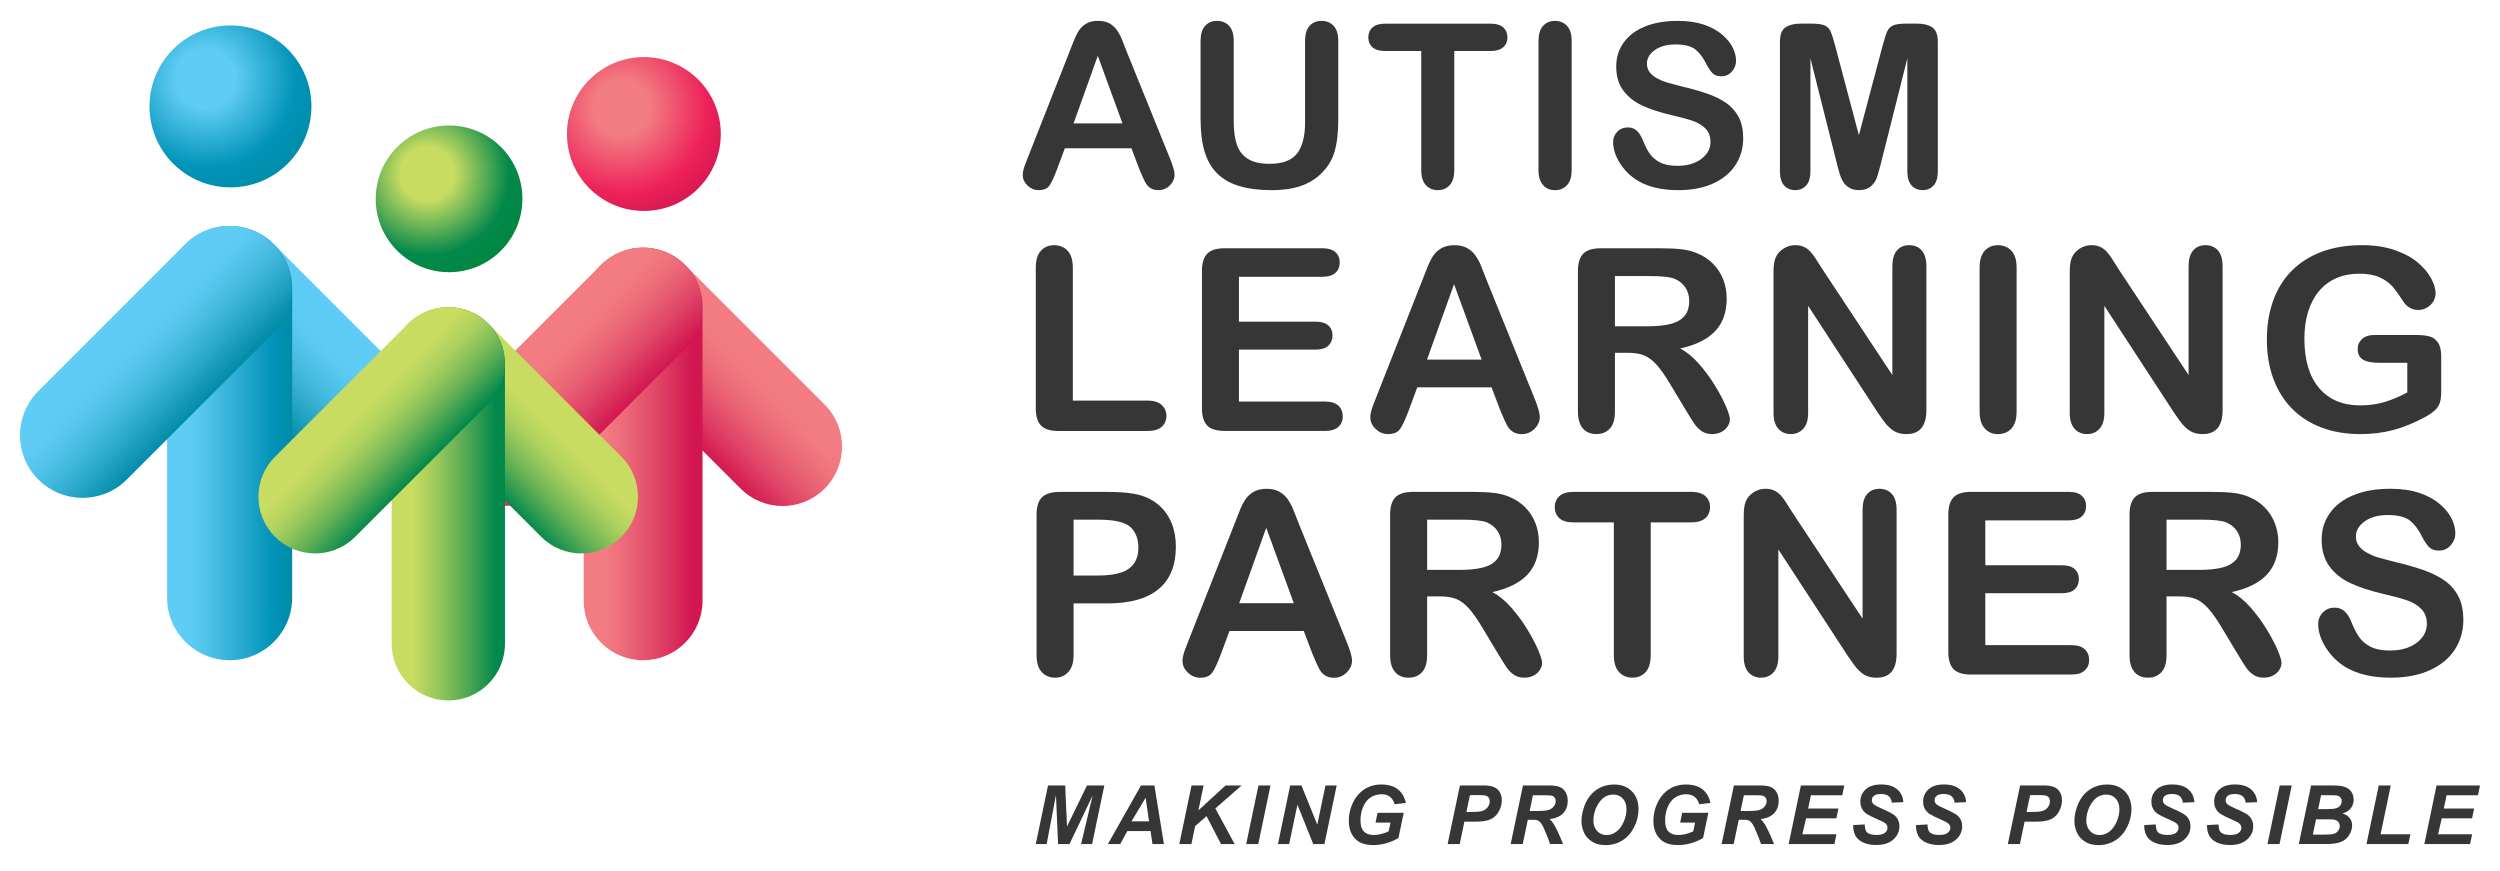
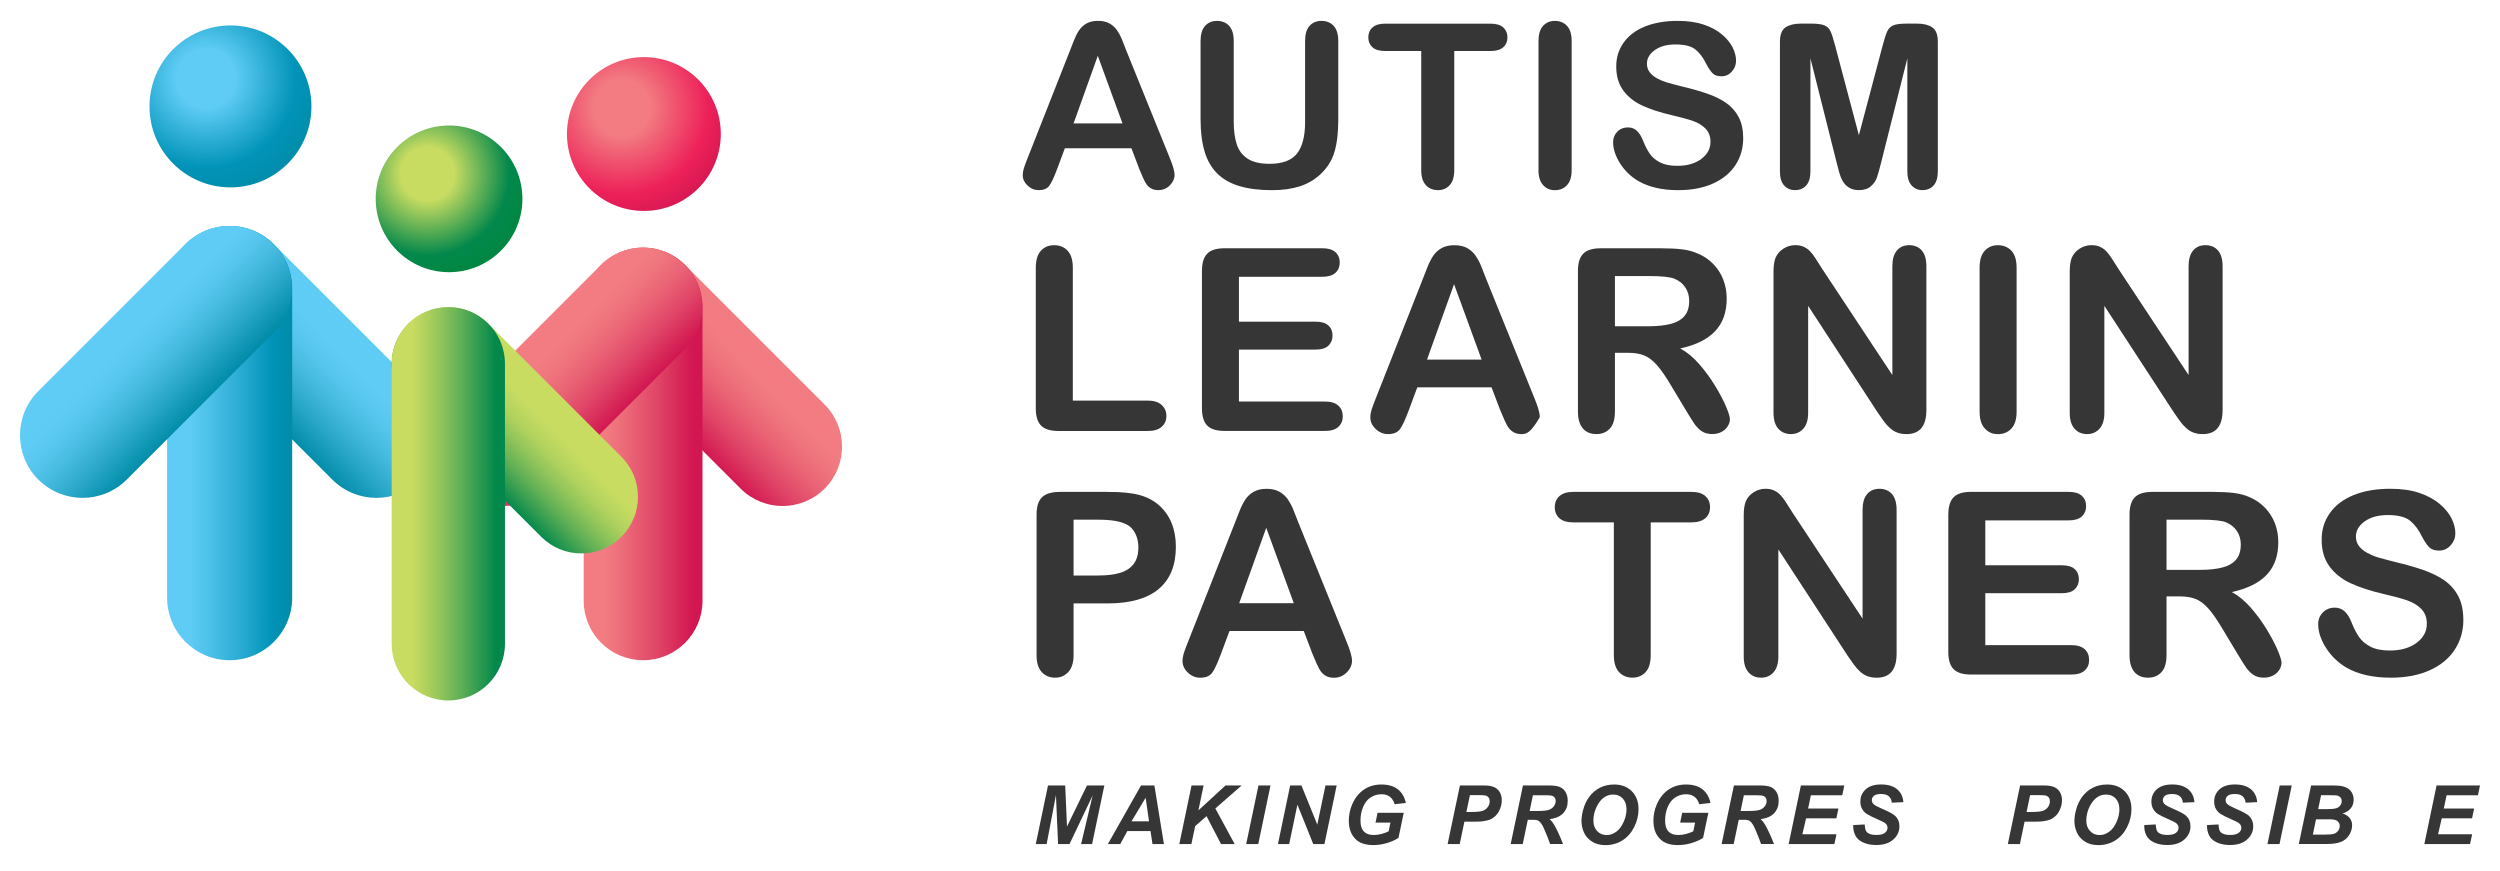
<svg xmlns="http://www.w3.org/2000/svg" width="175" height="61" viewBox="0 0 175 61" fill="none">
  <path d="M79.746 11.817L79.199 10.379H74.54L73.992 11.848C73.779 12.421 73.597 12.809 73.445 13.01C73.294 13.21 73.046 13.31 72.703 13.31C72.41 13.31 72.153 13.203 71.929 12.99C71.705 12.777 71.592 12.534 71.592 12.263C71.592 12.106 71.618 11.945 71.67 11.778C71.722 11.611 71.808 11.379 71.927 11.082L74.859 3.64C74.942 3.426 75.042 3.17 75.159 2.87C75.277 2.57 75.402 2.321 75.534 2.123C75.668 1.924 75.842 1.764 76.057 1.642C76.273 1.519 76.541 1.459 76.859 1.459C77.177 1.459 77.452 1.52 77.668 1.642C77.883 1.765 78.058 1.923 78.191 2.116C78.324 2.308 78.435 2.516 78.527 2.737C78.619 2.959 78.735 3.255 78.875 3.625L81.869 11.019C82.103 11.582 82.221 11.991 82.221 12.246C82.221 12.502 82.109 12.756 81.889 12.977C81.667 13.199 81.4 13.309 81.087 13.309C80.905 13.309 80.749 13.276 80.619 13.211C80.489 13.146 80.379 13.058 80.29 12.946C80.202 12.833 80.107 12.662 80.005 12.43C79.903 12.198 79.816 11.993 79.743 11.816L79.746 11.817ZM75.15 8.636H78.573L76.846 3.907L75.15 8.636Z" fill="#363636" />
  <path d="M84.039 8.379V2.869C84.039 2.4 84.144 2.048 84.355 1.813C84.566 1.579 84.844 1.462 85.188 1.462C85.533 1.462 85.833 1.579 86.044 1.813C86.255 2.048 86.361 2.399 86.361 2.869V8.505C86.361 9.146 86.433 9.681 86.576 10.111C86.718 10.542 86.972 10.875 87.338 11.111C87.702 11.348 88.214 11.467 88.87 11.467C89.777 11.467 90.418 11.226 90.794 10.745C91.168 10.263 91.356 9.531 91.356 8.552V2.869C91.356 2.395 91.461 2.042 91.669 1.81C91.878 1.578 92.157 1.462 92.506 1.462C92.855 1.462 93.138 1.578 93.354 1.81C93.57 2.042 93.679 2.395 93.679 2.869V8.379C93.679 9.276 93.592 10.023 93.416 10.623C93.241 11.223 92.912 11.748 92.428 12.202C92.012 12.587 91.527 12.869 90.975 13.046C90.422 13.224 89.776 13.312 89.036 13.312C88.156 13.312 87.397 13.217 86.761 13.027C86.126 12.836 85.607 12.542 85.206 12.144C84.804 11.745 84.51 11.234 84.323 10.611C84.135 9.988 84.041 9.245 84.041 8.379H84.039Z" fill="#363636" />
  <path d="M104.332 3.57H101.799V11.895C101.799 12.374 101.693 12.73 101.479 12.962C101.266 13.194 100.99 13.31 100.651 13.31C100.312 13.31 100.027 13.193 99.811 12.959C99.594 12.724 99.486 12.369 99.486 11.896V3.57H96.954C96.558 3.57 96.264 3.483 96.071 3.308C95.879 3.134 95.782 2.903 95.782 2.617C95.782 2.33 95.882 2.085 96.083 1.914C96.283 1.742 96.573 1.656 96.954 1.656H104.333C104.734 1.656 105.032 1.744 105.229 1.922C105.423 2.099 105.522 2.331 105.522 2.618C105.522 2.904 105.423 3.135 105.225 3.309C105.027 3.484 104.73 3.571 104.334 3.571L104.332 3.57Z" fill="#363636" />
  <path d="M107.695 11.898V2.869C107.695 2.4 107.801 2.048 108.015 1.813C108.228 1.579 108.504 1.462 108.843 1.462C109.182 1.462 109.475 1.578 109.691 1.81C109.907 2.042 110.016 2.395 110.016 2.869V11.898C110.016 12.372 109.908 12.726 109.691 12.96C109.474 13.195 109.192 13.312 108.843 13.312C108.494 13.312 108.234 13.194 108.018 12.956C107.801 12.719 107.693 12.365 107.693 11.897L107.695 11.898Z" fill="#363636" />
  <path d="M122.024 9.676C122.024 10.37 121.845 10.992 121.488 11.544C121.131 12.096 120.609 12.529 119.921 12.842C119.233 13.155 118.417 13.311 117.474 13.311C116.343 13.311 115.41 13.097 114.676 12.669C114.155 12.362 113.732 11.951 113.406 11.438C113.08 10.926 112.917 10.426 112.917 9.942C112.917 9.66 113.015 9.42 113.211 9.219C113.406 9.018 113.655 8.919 113.957 8.919C114.202 8.919 114.409 8.996 114.579 9.153C114.748 9.31 114.893 9.542 115.013 9.849C115.159 10.214 115.316 10.518 115.486 10.763C115.655 11.008 115.893 11.21 116.202 11.369C116.509 11.528 116.913 11.608 117.413 11.608C118.101 11.608 118.66 11.448 119.089 11.127C119.518 10.807 119.734 10.407 119.734 9.928C119.734 9.547 119.618 9.239 119.386 9.002C119.154 8.766 118.855 8.585 118.487 8.459C118.119 8.334 117.628 8.202 117.014 8.06C116.19 7.868 115.501 7.643 114.946 7.384C114.392 7.125 113.951 6.774 113.625 6.328C113.299 5.883 113.137 5.33 113.137 4.667C113.137 4.005 113.308 3.477 113.653 2.986C113.996 2.497 114.494 2.12 115.146 1.856C115.798 1.593 116.564 1.462 117.444 1.462C118.147 1.462 118.756 1.549 119.269 1.724C119.782 1.899 120.208 2.13 120.547 2.42C120.886 2.709 121.133 3.013 121.29 3.331C121.446 3.649 121.524 3.958 121.524 4.261C121.524 4.537 121.426 4.787 121.23 5.008C121.036 5.23 120.791 5.34 120.5 5.34C120.234 5.34 120.032 5.274 119.894 5.14C119.756 5.007 119.606 4.79 119.444 4.487C119.235 4.055 118.986 3.717 118.693 3.475C118.401 3.232 117.932 3.112 117.286 3.112C116.686 3.112 116.204 3.243 115.836 3.506C115.468 3.769 115.285 4.086 115.285 4.456C115.285 4.686 115.348 4.883 115.473 5.05C115.598 5.217 115.77 5.36 115.989 5.48C116.209 5.6 116.43 5.694 116.654 5.762C116.878 5.83 117.248 5.929 117.764 6.059C118.41 6.21 118.995 6.377 119.519 6.559C120.043 6.741 120.489 6.963 120.856 7.224C121.223 7.485 121.51 7.814 121.715 8.212C121.921 8.611 122.024 9.1 122.024 9.677V9.676Z" fill="#363636" />
  <path d="M128.566 11.386L126.73 4.085V11.995C126.73 12.432 126.632 12.761 126.436 12.98C126.24 13.199 125.981 13.308 125.658 13.308C125.334 13.308 125.089 13.2 124.892 12.984C124.694 12.768 124.595 12.437 124.595 11.995V2.928C124.595 2.428 124.725 2.091 124.986 1.915C125.247 1.741 125.599 1.653 126.042 1.653H126.761C127.194 1.653 127.508 1.693 127.703 1.77C127.898 1.848 128.043 1.99 128.137 2.193C128.231 2.396 128.338 2.726 128.457 3.186L130.122 9.463L131.786 3.186C131.906 2.728 132.013 2.396 132.107 2.193C132.201 1.99 132.346 1.849 132.54 1.77C132.735 1.692 133.05 1.653 133.482 1.653H134.202C134.645 1.653 134.996 1.74 135.257 1.915C135.518 2.091 135.648 2.427 135.648 2.928V11.995C135.648 12.432 135.551 12.761 135.355 12.98C135.159 13.199 134.898 13.308 134.569 13.308C134.262 13.308 134.009 13.199 133.811 12.98C133.612 12.761 133.514 12.432 133.514 11.995V4.085L131.677 11.386C131.558 11.861 131.459 12.209 131.384 12.43C131.308 12.652 131.169 12.854 130.965 13.036C130.761 13.218 130.48 13.309 130.121 13.309C129.849 13.309 129.621 13.25 129.433 13.133C129.245 13.016 129.099 12.866 128.995 12.684C128.891 12.502 128.809 12.3 128.749 12.079C128.689 11.857 128.629 11.626 128.566 11.387V11.386Z" fill="#363636" />
  <path d="M75.098 18.734V28.041H80.35C80.768 28.041 81.09 28.143 81.314 28.346C81.537 28.549 81.649 28.805 81.649 29.114C81.649 29.422 81.539 29.682 81.317 29.877C81.096 30.072 80.773 30.169 80.349 30.169H74.094C73.53 30.169 73.124 30.044 72.877 29.795C72.629 29.544 72.505 29.14 72.505 28.582V18.734C72.505 18.21 72.624 17.817 72.859 17.556C73.095 17.295 73.404 17.164 73.788 17.164C74.172 17.164 74.494 17.294 74.735 17.553C74.976 17.811 75.097 18.206 75.097 18.735L75.098 18.734Z" fill="#363636" />
  <path d="M92.562 19.377H86.726V22.517H92.1C92.495 22.517 92.79 22.605 92.985 22.783C93.18 22.96 93.277 23.195 93.277 23.485C93.277 23.775 93.181 24.012 92.989 24.196C92.798 24.379 92.501 24.471 92.1 24.471H86.726V28.109H92.763C93.17 28.109 93.477 28.204 93.683 28.392C93.889 28.581 93.993 28.832 93.993 29.146C93.993 29.459 93.889 29.694 93.683 29.882C93.477 30.071 93.17 30.165 92.763 30.165H85.724C85.16 30.165 84.754 30.04 84.507 29.791C84.26 29.54 84.136 29.136 84.136 28.578V18.965C84.136 18.593 84.191 18.289 84.302 18.053C84.412 17.818 84.585 17.646 84.82 17.538C85.056 17.43 85.356 17.377 85.723 17.377H92.561C92.974 17.377 93.28 17.469 93.481 17.652C93.682 17.835 93.782 18.075 93.782 18.371C93.782 18.667 93.682 18.916 93.481 19.1C93.28 19.283 92.973 19.375 92.561 19.375L92.562 19.377Z" fill="#363636" />
-   <path d="M105.019 28.721L104.409 27.115H99.21L98.6 28.755C98.361 29.395 98.158 29.827 97.989 30.051C97.821 30.275 97.545 30.387 97.161 30.387C96.835 30.387 96.547 30.268 96.298 30.03C96.047 29.792 95.923 29.521 95.923 29.219C95.923 29.045 95.952 28.864 96.01 28.679C96.068 28.493 96.165 28.234 96.298 27.903L99.569 19.598C99.662 19.359 99.775 19.073 99.906 18.738C100.037 18.404 100.176 18.126 100.325 17.905C100.473 17.685 100.668 17.505 100.909 17.369C101.151 17.233 101.449 17.164 101.804 17.164C102.159 17.164 102.465 17.233 102.706 17.369C102.947 17.506 103.142 17.683 103.291 17.897C103.439 18.112 103.565 18.344 103.666 18.591C103.768 18.838 103.896 19.169 104.054 19.581L107.395 27.832C107.657 28.459 107.787 28.917 107.787 29.202C107.787 29.487 107.663 29.77 107.416 30.017C107.169 30.265 106.871 30.389 106.522 30.389C106.319 30.389 106.143 30.353 105.998 30.28C105.853 30.206 105.73 30.108 105.632 29.983C105.533 29.857 105.426 29.666 105.314 29.407C105.2 29.149 105.103 28.92 105.022 28.723L105.019 28.721ZM99.891 25.17H103.712L101.784 19.892L99.891 25.17Z" fill="#363636" />
+   <path d="M105.019 28.721L104.409 27.115H99.21L98.6 28.755C98.361 29.395 98.158 29.827 97.989 30.051C97.821 30.275 97.545 30.387 97.161 30.387C96.835 30.387 96.547 30.268 96.298 30.03C96.047 29.792 95.923 29.521 95.923 29.219C95.923 29.045 95.952 28.864 96.01 28.679C96.068 28.493 96.165 28.234 96.298 27.903L99.569 19.598C99.662 19.359 99.775 19.073 99.906 18.738C100.037 18.404 100.176 18.126 100.325 17.905C100.473 17.685 100.668 17.505 100.909 17.369C101.151 17.233 101.449 17.164 101.804 17.164C102.159 17.164 102.465 17.233 102.706 17.369C102.947 17.506 103.142 17.683 103.291 17.897C103.439 18.112 103.565 18.344 103.666 18.591C103.768 18.838 103.896 19.169 104.054 19.581L107.395 27.832C107.657 28.459 107.787 28.917 107.787 29.202C107.169 30.265 106.871 30.389 106.522 30.389C106.319 30.389 106.143 30.353 105.998 30.28C105.853 30.206 105.73 30.108 105.632 29.983C105.533 29.857 105.426 29.666 105.314 29.407C105.2 29.149 105.103 28.92 105.022 28.723L105.019 28.721ZM99.891 25.17H103.712L101.784 19.892L99.891 25.17Z" fill="#363636" />
  <path d="M113.953 24.698H113.045V28.806C113.045 29.347 112.926 29.746 112.688 30.001C112.449 30.258 112.138 30.385 111.754 30.385C111.341 30.385 111.021 30.252 110.795 29.984C110.569 29.716 110.455 29.324 110.455 28.806V18.967C110.455 18.409 110.58 18.004 110.83 17.755C111.08 17.505 111.484 17.38 112.042 17.38H116.255C116.837 17.38 117.334 17.404 117.747 17.454C118.16 17.504 118.533 17.604 118.863 17.755C119.265 17.923 119.619 18.164 119.927 18.479C120.235 18.793 120.469 19.157 120.629 19.573C120.789 19.989 120.869 20.43 120.869 20.895C120.869 21.848 120.6 22.611 120.061 23.18C119.523 23.75 118.708 24.155 117.615 24.392C118.074 24.637 118.514 24.997 118.932 25.474C119.35 25.95 119.724 26.459 120.052 26.996C120.38 27.534 120.637 28.019 120.82 28.453C121.003 28.886 121.095 29.183 121.095 29.347C121.095 29.511 121.042 29.682 120.934 29.848C120.826 30.014 120.68 30.145 120.493 30.24C120.307 30.337 120.092 30.384 119.848 30.384C119.557 30.384 119.313 30.316 119.115 30.179C118.917 30.042 118.747 29.869 118.604 29.66C118.462 29.451 118.268 29.143 118.024 28.736L116.986 27.008C116.614 26.375 116.281 25.892 115.987 25.561C115.694 25.229 115.396 25.003 115.093 24.88C114.79 24.758 114.41 24.696 113.95 24.696L113.953 24.698ZM115.435 19.324H113.045V22.839H115.366C115.987 22.839 116.512 22.786 116.936 22.678C117.361 22.57 117.685 22.387 117.908 22.128C118.132 21.869 118.244 21.513 118.244 21.06C118.244 20.705 118.153 20.392 117.973 20.122C117.794 19.852 117.543 19.65 117.223 19.515C116.92 19.388 116.324 19.324 115.434 19.324H115.435Z" fill="#363636" />
  <path d="M127.484 18.716L132.465 26.253V18.646C132.465 18.152 132.571 17.781 132.784 17.534C132.997 17.286 133.283 17.162 133.644 17.162C134.005 17.162 134.31 17.286 134.525 17.534C134.739 17.781 134.847 18.152 134.847 18.646V28.704C134.847 29.827 134.382 30.387 133.451 30.387C133.218 30.387 133.009 30.353 132.824 30.287C132.638 30.22 132.463 30.114 132.301 29.968C132.138 29.823 131.986 29.653 131.847 29.458C131.708 29.263 131.568 29.063 131.428 28.86L126.57 21.41V28.903C126.57 29.392 126.456 29.761 126.23 30.011C126.004 30.262 125.713 30.386 125.358 30.386C125.003 30.386 124.698 30.259 124.477 30.006C124.256 29.753 124.146 29.386 124.146 28.903V19.037C124.146 18.618 124.192 18.29 124.285 18.051C124.395 17.789 124.578 17.575 124.835 17.409C125.091 17.244 125.367 17.161 125.663 17.161C125.895 17.161 126.094 17.199 126.26 17.275C126.426 17.35 126.571 17.452 126.696 17.58C126.822 17.707 126.949 17.873 127.08 18.078C127.212 18.282 127.346 18.493 127.486 18.714L127.484 18.716Z" fill="#363636" />
  <path d="M138.572 28.809V18.734C138.572 18.21 138.691 17.817 138.929 17.556C139.167 17.294 139.475 17.164 139.854 17.164C140.232 17.164 140.559 17.294 140.8 17.553C141.042 17.811 141.162 18.206 141.162 18.735V28.81C141.162 29.339 141.042 29.734 140.8 29.997C140.559 30.259 140.243 30.389 139.854 30.389C139.464 30.389 139.175 30.256 138.934 29.992C138.692 29.727 138.572 29.333 138.572 28.81V28.809Z" fill="#363636" />
  <path d="M148.219 18.716L153.201 26.253V18.646C153.201 18.152 153.306 17.781 153.52 17.534C153.732 17.286 154.019 17.162 154.379 17.162C154.74 17.162 155.045 17.286 155.26 17.534C155.474 17.781 155.582 18.152 155.582 18.646V28.704C155.582 29.827 155.117 30.387 154.187 30.387C153.954 30.387 153.745 30.353 153.559 30.287C153.374 30.22 153.198 30.114 153.036 29.968C152.874 29.823 152.722 29.653 152.582 29.458C152.443 29.263 152.303 29.063 152.164 28.86L147.305 21.41V28.903C147.305 29.392 147.192 29.761 146.965 30.011C146.739 30.262 146.448 30.386 146.093 30.386C145.738 30.386 145.433 30.259 145.213 30.006C144.991 29.753 144.881 29.386 144.881 28.903V19.037C144.881 18.618 144.927 18.29 145.02 18.051C145.13 17.789 145.314 17.575 145.57 17.409C145.826 17.244 146.102 17.161 146.398 17.161C146.63 17.161 146.83 17.199 146.996 17.275C147.162 17.35 147.307 17.452 147.432 17.58C147.557 17.707 147.685 17.873 147.816 18.078C147.947 18.282 148.081 18.493 148.222 18.714L148.219 18.716Z" fill="#363636" />
-   <path d="M170.884 24.968V27.419C170.884 27.745 170.851 28.005 170.788 28.2C170.724 28.395 170.606 28.571 170.435 28.728C170.263 28.885 170.044 29.037 169.776 29.182C169.002 29.6 168.259 29.905 167.543 30.098C166.827 30.291 166.049 30.386 165.205 30.386C164.223 30.386 163.327 30.235 162.519 29.932C161.71 29.629 161.021 29.191 160.452 28.616C159.882 28.04 159.445 27.342 159.138 26.522C158.832 25.701 158.68 24.786 158.68 23.773C158.68 22.761 158.829 21.869 159.124 21.043C159.421 20.217 159.858 19.516 160.433 18.941C161.008 18.365 161.709 17.924 162.535 17.619C163.361 17.314 164.297 17.161 165.344 17.161C166.204 17.161 166.966 17.276 167.629 17.506C168.291 17.735 168.829 18.024 169.242 18.373C169.655 18.723 169.966 19.091 170.176 19.481C170.385 19.871 170.491 20.217 170.491 20.52C170.491 20.846 170.37 21.123 170.129 21.352C169.887 21.582 169.597 21.697 169.261 21.697C169.075 21.697 168.896 21.653 168.725 21.566C168.553 21.479 168.41 21.357 168.294 21.199C167.973 20.699 167.703 20.321 167.483 20.065C167.261 19.808 166.964 19.594 166.588 19.42C166.212 19.246 165.734 19.158 165.153 19.158C164.572 19.158 164.019 19.261 163.548 19.467C163.077 19.674 162.674 19.973 162.34 20.366C162.006 20.759 161.75 21.24 161.572 21.809C161.395 22.379 161.307 23.01 161.307 23.703C161.307 25.203 161.651 26.357 162.34 27.165C163.029 27.974 163.99 28.378 165.223 28.378C165.821 28.378 166.384 28.299 166.911 28.142C167.437 27.986 167.971 27.762 168.512 27.471V25.394H166.506C166.023 25.394 165.658 25.321 165.411 25.176C165.164 25.031 165.04 24.784 165.04 24.435C165.04 24.149 165.143 23.914 165.349 23.728C165.556 23.543 165.837 23.449 166.192 23.449H169.131C169.492 23.449 169.797 23.481 170.048 23.545C170.298 23.609 170.5 23.751 170.654 23.972C170.809 24.193 170.885 24.524 170.885 24.966L170.884 24.968Z" fill="#363636" />
  <path d="M77.523 42.239H75.15V45.859C75.15 46.377 75.029 46.77 74.784 47.037C74.539 47.304 74.232 47.438 73.859 47.438C73.487 47.438 73.155 47.306 72.917 47.041C72.678 46.777 72.56 46.388 72.56 45.877V36.02C72.56 35.45 72.691 35.043 72.952 34.798C73.213 34.553 73.63 34.432 74.199 34.432H77.523C78.505 34.432 79.262 34.507 79.791 34.659C80.314 34.804 80.766 35.045 81.147 35.383C81.527 35.721 81.817 36.133 82.014 36.622C82.212 37.11 82.311 37.66 82.311 38.27C82.311 39.573 81.91 40.56 81.107 41.232C80.305 41.904 79.11 42.239 77.522 42.239H77.523ZM76.895 36.377H75.15V40.285H76.895C77.505 40.285 78.016 40.221 78.426 40.094C78.836 39.966 79.149 39.756 79.364 39.466C79.578 39.175 79.686 38.795 79.686 38.324C79.686 37.76 79.52 37.3 79.189 36.946C78.816 36.567 78.052 36.378 76.894 36.378L76.895 36.377Z" fill="#363636" />
  <path d="M91.873 45.773L91.263 44.168H86.064L85.454 45.808C85.215 46.447 85.012 46.88 84.843 47.104C84.675 47.328 84.399 47.44 84.015 47.44C83.689 47.44 83.401 47.321 83.152 47.083C82.901 46.845 82.777 46.574 82.777 46.272C82.777 46.098 82.806 45.917 82.864 45.731C82.922 45.546 83.019 45.287 83.152 44.955L86.423 36.651C86.516 36.413 86.629 36.126 86.76 35.791C86.891 35.456 87.03 35.178 87.179 34.958C87.327 34.738 87.522 34.558 87.763 34.422C88.004 34.285 88.303 34.217 88.658 34.217C89.013 34.217 89.319 34.285 89.56 34.422C89.802 34.559 89.996 34.735 90.145 34.95C90.293 35.166 90.419 35.397 90.519 35.644C90.622 35.891 90.75 36.221 90.908 36.634L94.249 44.886C94.511 45.513 94.641 45.971 94.641 46.256C94.641 46.541 94.517 46.824 94.27 47.071C94.023 47.318 93.725 47.443 93.376 47.443C93.173 47.443 92.997 47.407 92.852 47.334C92.707 47.26 92.584 47.162 92.486 47.036C92.387 46.911 92.281 46.72 92.168 46.461C92.054 46.203 91.957 45.974 91.876 45.777L91.873 45.773ZM86.744 42.222H90.565L88.637 36.945L86.744 42.222Z" fill="#363636" />
-   <path d="M100.806 41.749H99.899V45.858C99.899 46.399 99.779 46.798 99.542 47.053C99.303 47.309 98.992 47.437 98.608 47.437C98.195 47.437 97.875 47.304 97.648 47.036C97.422 46.768 97.309 46.376 97.309 45.858V36.019C97.309 35.461 97.434 35.056 97.683 34.806C97.933 34.557 98.338 34.432 98.895 34.432H103.109C103.69 34.432 104.188 34.456 104.601 34.506C105.014 34.556 105.386 34.656 105.717 34.806C106.118 34.974 106.473 35.216 106.78 35.53C107.089 35.845 107.322 36.209 107.482 36.625C107.642 37.041 107.722 37.481 107.722 37.947C107.722 38.9 107.453 39.662 106.915 40.232C106.377 40.801 105.561 41.206 104.468 41.444C104.928 41.689 105.367 42.049 105.785 42.525C106.204 43.002 106.577 43.51 106.906 44.047C107.234 44.586 107.49 45.071 107.674 45.504C107.857 45.938 107.949 46.235 107.949 46.399C107.949 46.562 107.895 46.734 107.787 46.9C107.679 47.066 107.533 47.197 107.347 47.292C107.161 47.388 106.945 47.436 106.702 47.436C106.41 47.436 106.167 47.367 105.968 47.23C105.77 47.094 105.601 46.921 105.458 46.712C105.315 46.503 105.122 46.195 104.878 45.787L103.84 44.06C103.467 43.427 103.134 42.944 102.841 42.612C102.547 42.281 102.249 42.054 101.946 41.931C101.644 41.81 101.263 41.748 100.804 41.748L100.806 41.749ZM102.29 36.376H99.9V39.891H102.22C102.842 39.891 103.366 39.837 103.791 39.73C104.216 39.622 104.539 39.438 104.763 39.18C104.987 38.921 105.098 38.565 105.098 38.111C105.098 37.756 105.008 37.444 104.828 37.174C104.648 36.904 104.398 36.702 104.077 36.567C103.775 36.44 103.178 36.376 102.289 36.376H102.29Z" fill="#363636" />
  <path d="M118.376 36.568H115.55V45.857C115.55 46.392 115.431 46.789 115.193 47.048C114.954 47.306 114.646 47.436 114.268 47.436C113.89 47.436 113.572 47.305 113.331 47.044C113.09 46.782 112.969 46.388 112.969 45.857V36.568H110.143C109.701 36.568 109.373 36.47 109.157 36.275C108.941 36.08 108.834 35.823 108.834 35.503C108.834 35.183 108.946 34.91 109.171 34.717C109.395 34.526 109.718 34.43 110.143 34.43H118.377C118.825 34.43 119.158 34.528 119.376 34.727C119.594 34.925 119.703 35.184 119.703 35.503C119.703 35.822 119.593 36.08 119.371 36.275C119.15 36.47 118.819 36.568 118.377 36.568H118.376Z" fill="#363636" />
  <path d="M125.399 35.768L130.38 43.305V35.699C130.38 35.205 130.486 34.833 130.699 34.586C130.912 34.339 131.198 34.215 131.559 34.215C131.92 34.215 132.225 34.339 132.44 34.586C132.654 34.833 132.762 35.205 132.762 35.699V45.756C132.762 46.879 132.297 47.44 131.366 47.44C131.133 47.44 130.925 47.406 130.739 47.34C130.553 47.273 130.378 47.167 130.216 47.021C130.053 46.876 129.901 46.705 129.762 46.51C129.623 46.316 129.483 46.116 129.343 45.913L124.485 38.463V45.956C124.485 46.444 124.371 46.813 124.145 47.064C123.919 47.314 123.628 47.438 123.273 47.438C122.918 47.438 122.613 47.312 122.392 47.059C122.171 46.806 122.061 46.438 122.061 45.956V36.09C122.061 35.671 122.107 35.343 122.2 35.104C122.31 34.842 122.493 34.628 122.75 34.462C123.006 34.296 123.282 34.214 123.578 34.214C123.81 34.214 124.009 34.252 124.175 34.328C124.341 34.403 124.486 34.505 124.612 34.633C124.737 34.76 124.864 34.926 124.995 35.13C125.127 35.333 125.261 35.546 125.402 35.767L125.399 35.768Z" fill="#363636" />
  <path d="M144.807 36.43H138.971V39.57H144.345C144.74 39.57 145.035 39.658 145.23 39.836C145.425 40.013 145.522 40.247 145.522 40.537C145.522 40.827 145.426 41.065 145.234 41.248C145.043 41.432 144.746 41.523 144.345 41.523H138.971V45.161H145.008C145.415 45.161 145.722 45.257 145.928 45.444C146.135 45.633 146.238 45.885 146.238 46.198C146.238 46.512 146.135 46.747 145.928 46.935C145.722 47.124 145.415 47.218 145.008 47.218H137.969C137.405 47.218 136.999 47.093 136.752 46.843C136.505 46.593 136.381 46.189 136.381 45.631V36.018C136.381 35.645 136.437 35.342 136.547 35.106C136.657 34.87 136.83 34.699 137.065 34.591C137.301 34.483 137.601 34.43 137.968 34.43H144.806C145.219 34.43 145.526 34.521 145.726 34.705C145.927 34.888 146.027 35.128 146.027 35.424C146.027 35.72 145.927 35.969 145.726 36.152C145.526 36.336 145.218 36.427 144.806 36.427L144.807 36.43Z" fill="#363636" />
  <path d="M152.564 41.749H151.657V45.858C151.657 46.399 151.538 46.798 151.3 47.053C151.061 47.309 150.75 47.437 150.366 47.437C149.953 47.437 149.633 47.304 149.407 47.036C149.181 46.768 149.067 46.376 149.067 45.858V36.019C149.067 35.461 149.192 35.056 149.442 34.806C149.691 34.557 150.096 34.432 150.654 34.432H154.867C155.448 34.432 155.946 34.456 156.359 34.506C156.772 34.556 157.144 34.656 157.475 34.806C157.876 34.974 158.231 35.216 158.539 35.53C158.847 35.845 159.08 36.209 159.241 36.625C159.401 37.041 159.481 37.481 159.481 37.947C159.481 38.9 159.212 39.662 158.673 40.232C158.135 40.801 157.32 41.206 156.227 41.444C156.686 41.689 157.126 42.049 157.543 42.525C157.962 43.002 158.336 43.51 158.664 44.047C158.992 44.586 159.249 45.071 159.432 45.504C159.615 45.938 159.707 46.235 159.707 46.399C159.707 46.562 159.654 46.734 159.546 46.9C159.438 47.066 159.292 47.197 159.105 47.292C158.919 47.388 158.703 47.436 158.46 47.436C158.169 47.436 157.925 47.367 157.727 47.23C157.528 47.094 157.359 46.921 157.216 46.712C157.074 46.503 156.88 46.195 156.636 45.787L155.598 44.06C155.226 43.427 154.893 42.944 154.599 42.612C154.306 42.281 154.008 42.054 153.705 41.931C153.402 41.81 153.022 41.748 152.562 41.748L152.564 41.749ZM154.047 36.376H151.657V39.891H153.977C154.599 39.891 155.124 39.837 155.548 39.73C155.973 39.622 156.296 39.438 156.52 39.18C156.744 38.921 156.855 38.565 156.855 38.111C156.855 37.756 156.765 37.444 156.585 37.174C156.405 36.904 156.155 36.702 155.835 36.567C155.532 36.44 154.936 36.376 154.046 36.376H154.047Z" fill="#363636" />
  <path d="M172.436 43.383C172.436 44.157 172.236 44.852 171.838 45.468C171.44 46.084 170.857 46.566 170.089 46.915C169.321 47.264 168.411 47.438 167.358 47.438C166.096 47.438 165.055 47.201 164.235 46.723C163.654 46.379 163.181 45.921 162.818 45.349C162.455 44.776 162.272 44.219 162.272 43.679C162.272 43.364 162.381 43.095 162.6 42.871C162.818 42.648 163.095 42.535 163.433 42.535C163.706 42.535 163.937 42.622 164.126 42.797C164.315 42.971 164.477 43.231 164.61 43.573C164.772 43.98 164.949 44.32 165.138 44.594C165.327 44.868 165.593 45.093 165.936 45.27C166.279 45.448 166.729 45.536 167.289 45.536C168.056 45.536 168.679 45.357 169.16 45C169.64 44.643 169.879 44.196 169.879 43.661C169.879 43.237 169.749 42.892 169.49 42.628C169.232 42.363 168.898 42.161 168.487 42.021C168.076 41.881 167.529 41.733 166.843 41.577C165.924 41.362 165.155 41.11 164.536 40.823C163.916 40.535 163.424 40.142 163.061 39.645C162.698 39.148 162.516 38.53 162.516 37.791C162.516 37.053 162.707 36.463 163.091 35.916C163.475 35.369 164.031 34.949 164.757 34.655C165.485 34.361 166.338 34.214 167.322 34.214C168.108 34.214 168.786 34.311 169.359 34.506C169.932 34.701 170.408 34.96 170.785 35.282C171.163 35.605 171.439 35.944 171.613 36.298C171.787 36.654 171.875 36.999 171.875 37.337C171.875 37.645 171.766 37.923 171.548 38.17C171.33 38.417 171.059 38.541 170.733 38.541C170.436 38.541 170.211 38.467 170.056 38.318C169.902 38.17 169.735 37.927 169.555 37.59C169.322 37.107 169.044 36.73 168.718 36.46C168.392 36.189 167.869 36.054 167.147 36.054C166.478 36.054 165.939 36.201 165.529 36.495C165.119 36.788 164.914 37.142 164.914 37.555C164.914 37.811 164.983 38.032 165.123 38.217C165.262 38.403 165.454 38.563 165.698 38.697C165.943 38.831 166.19 38.936 166.439 39.012C166.69 39.087 167.102 39.197 167.678 39.344C168.4 39.512 169.052 39.699 169.636 39.902C170.221 40.105 170.718 40.353 171.128 40.643C171.538 40.934 171.858 41.302 172.088 41.746C172.317 42.192 172.432 42.737 172.432 43.382L172.436 43.383Z" fill="#363636" />
  <path d="M74.865 59.083H74.065L73.917 55.656L73.266 59.083H72.505L73.361 54.982H74.564L74.69 57.855L76.088 54.982H77.305L76.446 59.083H75.677L76.486 55.681L74.866 59.083H74.865Z" fill="#363636" />
  <path d="M80.537 58.176H78.912L78.419 59.083H77.552L79.871 54.982H80.808L81.474 59.083H80.674L80.537 58.176ZM80.432 57.494L80.194 55.844L79.204 57.494H80.432Z" fill="#363636" />
  <path d="M82.552 59.083L83.408 54.982H84.252L83.889 56.725L85.785 54.982H86.914L85.075 56.591L86.425 59.083H85.471L84.458 57.13L83.661 57.827L83.398 59.083H82.551H82.552Z" fill="#363636" />
  <path d="M87.234 59.083L88.093 54.982H88.935L88.079 59.083H87.235H87.234Z" fill="#363636" />
  <path d="M92.712 59.083H91.927L90.819 56.327L90.242 59.083H89.457L90.312 54.982H91.1L92.211 57.726L92.783 54.982H93.567L92.711 59.083H92.712Z" fill="#363636" />
  <path d="M96.427 56.895H98.262L97.893 58.654C97.677 58.794 97.412 58.912 97.097 59.01C96.783 59.107 96.462 59.155 96.136 59.155C95.628 59.155 95.24 59.04 94.969 58.811C94.6 58.498 94.416 58.044 94.416 57.449C94.416 57.05 94.495 56.668 94.654 56.302C94.844 55.862 95.115 55.521 95.465 55.278C95.816 55.035 96.228 54.915 96.701 54.915C97.175 54.915 97.555 55.025 97.841 55.245C98.128 55.465 98.317 55.786 98.411 56.207L97.625 56.297C97.556 56.065 97.445 55.891 97.29 55.773C97.136 55.655 96.943 55.597 96.71 55.597C96.437 55.597 96.187 55.668 95.96 55.81C95.732 55.952 95.555 56.171 95.427 56.467C95.298 56.764 95.234 57.087 95.234 57.438C95.234 57.788 95.312 58.038 95.469 58.203C95.626 58.368 95.855 58.45 96.157 58.45C96.338 58.45 96.524 58.425 96.714 58.374C96.904 58.322 97.068 58.261 97.207 58.19L97.333 57.581H96.287L96.43 56.896L96.427 56.895Z" fill="#363636" />
  <path d="M102.179 59.083H101.334L102.194 54.982H103.861C104.157 54.982 104.391 55.018 104.564 55.088C104.736 55.158 104.873 55.273 104.974 55.435C105.075 55.596 105.125 55.789 105.125 56.012C105.125 56.22 105.085 56.42 105.005 56.616C104.925 56.812 104.826 56.969 104.709 57.086C104.593 57.204 104.468 57.292 104.334 57.353C104.2 57.413 104.019 57.459 103.791 57.491C103.658 57.51 103.41 57.519 103.047 57.519H102.508L102.18 59.083H102.179ZM102.645 56.84H102.905C103.351 56.84 103.649 56.812 103.798 56.756C103.946 56.7 104.064 56.61 104.15 56.488C104.236 56.365 104.279 56.23 104.279 56.082C104.279 55.984 104.257 55.902 104.213 55.839C104.17 55.776 104.108 55.729 104.029 55.701C103.95 55.672 103.773 55.657 103.499 55.657H102.895L102.646 56.841L102.645 56.84Z" fill="#363636" />
  <path d="M106.592 59.083H105.748L106.607 54.982H108.427C108.74 54.982 108.984 55.014 109.158 55.079C109.332 55.143 109.473 55.261 109.581 55.433C109.688 55.605 109.741 55.812 109.741 56.056C109.741 56.404 109.637 56.692 109.428 56.919C109.22 57.145 108.904 57.285 108.48 57.339C108.588 57.436 108.69 57.563 108.785 57.722C108.972 58.042 109.182 58.495 109.414 59.081H108.507C108.435 58.85 108.292 58.489 108.079 57.999C107.963 57.734 107.841 57.556 107.71 57.465C107.63 57.411 107.49 57.384 107.291 57.384H106.947L106.592 59.081V59.083ZM107.075 56.77H107.523C107.977 56.77 108.277 56.742 108.425 56.688C108.573 56.634 108.69 56.55 108.773 56.434C108.857 56.318 108.899 56.197 108.899 56.071C108.899 55.922 108.838 55.81 108.717 55.735C108.643 55.69 108.481 55.667 108.234 55.667H107.304L107.075 56.77Z" fill="#363636" />
  <path d="M110.705 57.477C110.705 57.234 110.742 56.978 110.814 56.71C110.909 56.35 111.055 56.038 111.249 55.773C111.444 55.508 111.689 55.299 111.986 55.145C112.283 54.992 112.62 54.915 112.999 54.915C113.506 54.915 113.915 55.073 114.228 55.388C114.541 55.703 114.697 56.121 114.697 56.642C114.697 57.075 114.595 57.493 114.392 57.897C114.189 58.301 113.913 58.613 113.564 58.831C113.215 59.048 112.82 59.158 112.38 59.158C111.998 59.158 111.677 59.071 111.418 58.898C111.159 58.725 110.974 58.51 110.867 58.253C110.759 57.997 110.704 57.738 110.704 57.477H110.705ZM111.538 57.461C111.538 57.742 111.624 57.978 111.796 58.169C111.968 58.359 112.193 58.454 112.473 58.454C112.701 58.454 112.919 58.379 113.129 58.229C113.34 58.079 113.512 57.851 113.649 57.547C113.787 57.242 113.855 56.945 113.855 56.655C113.855 56.332 113.767 56.08 113.594 55.896C113.422 55.711 113.2 55.62 112.931 55.62C112.519 55.62 112.184 55.812 111.925 56.196C111.668 56.58 111.538 57.001 111.538 57.461Z" fill="#363636" />
  <path d="M117.75 56.895H119.585L119.216 58.654C119 58.794 118.735 58.912 118.42 59.01C118.106 59.107 117.785 59.155 117.459 59.155C116.951 59.155 116.563 59.04 116.293 58.811C115.924 58.498 115.739 58.044 115.739 57.449C115.739 57.05 115.818 56.668 115.978 56.302C116.168 55.862 116.438 55.521 116.789 55.278C117.139 55.035 117.552 54.915 118.025 54.915C118.498 54.915 118.878 55.025 119.165 55.245C119.451 55.465 119.64 55.786 119.734 56.207L118.948 56.297C118.879 56.065 118.768 55.891 118.614 55.773C118.459 55.655 118.266 55.597 118.033 55.597C117.76 55.597 117.51 55.668 117.284 55.81C117.056 55.952 116.878 56.171 116.75 56.467C116.621 56.764 116.557 57.087 116.557 57.438C116.557 57.788 116.635 58.038 116.792 58.203C116.949 58.368 117.178 58.45 117.481 58.45C117.662 58.45 117.847 58.425 118.037 58.374C118.228 58.322 118.391 58.261 118.53 58.19L118.656 57.581H117.61L117.753 56.896L117.75 56.895Z" fill="#363636" />
  <path d="M121.358 59.083H120.514L121.373 54.982H123.193C123.506 54.982 123.75 55.014 123.924 55.079C124.098 55.143 124.239 55.261 124.347 55.433C124.455 55.605 124.507 55.812 124.507 56.056C124.507 56.404 124.403 56.692 124.195 56.919C123.986 57.145 123.67 57.285 123.246 57.339C123.354 57.436 123.456 57.563 123.551 57.722C123.739 58.042 123.948 58.495 124.18 59.081H123.273C123.201 58.85 123.058 58.489 122.845 57.999C122.729 57.734 122.607 57.556 122.476 57.465C122.396 57.411 122.256 57.384 122.057 57.384H121.713L121.358 59.081V59.083ZM121.841 56.77H122.289C122.743 56.77 123.043 56.742 123.191 56.688C123.339 56.634 123.456 56.55 123.539 56.434C123.623 56.318 123.665 56.197 123.665 56.071C123.665 55.922 123.605 55.81 123.483 55.735C123.409 55.69 123.247 55.667 123 55.667H122.071L121.841 56.77Z" fill="#363636" />
  <path d="M125.206 59.083L126.062 54.982H129.102L128.959 55.667H126.763L126.567 56.599H128.69L128.546 57.284H126.424L126.166 58.398H128.552L128.407 59.083H125.205H125.206Z" fill="#363636" />
  <path d="M129.727 57.754L130.53 57.712C130.542 57.968 130.585 58.141 130.662 58.23C130.785 58.375 131.013 58.447 131.345 58.447C131.621 58.447 131.82 58.398 131.943 58.3C132.066 58.201 132.127 58.082 132.127 57.942C132.127 57.821 132.077 57.719 131.976 57.634C131.905 57.572 131.71 57.473 131.393 57.335C131.075 57.198 130.843 57.082 130.697 56.99C130.55 56.898 130.435 56.778 130.351 56.63C130.267 56.483 130.225 56.311 130.225 56.113C130.225 55.768 130.349 55.481 130.599 55.254C130.849 55.026 131.211 54.912 131.684 54.912C132.157 54.912 132.538 55.026 132.801 55.25C133.065 55.476 133.21 55.776 133.236 56.151L132.428 56.187C132.407 55.991 132.336 55.841 132.215 55.737C132.093 55.633 131.914 55.58 131.677 55.58C131.44 55.58 131.277 55.621 131.178 55.703C131.078 55.785 131.028 55.888 131.028 56.013C131.028 56.131 131.074 56.227 131.165 56.304C131.257 56.382 131.458 56.49 131.772 56.626C132.244 56.829 132.544 56.994 132.673 57.121C132.865 57.308 132.96 57.547 132.96 57.839C132.96 58.201 132.817 58.511 132.531 58.766C132.244 59.023 131.846 59.151 131.335 59.151C130.982 59.151 130.677 59.091 130.418 58.973C130.16 58.855 129.977 58.69 129.872 58.48C129.765 58.269 129.716 58.026 129.724 57.752L129.727 57.754Z" fill="#363636" />
-   <path d="M134.121 57.754L134.924 57.712C134.936 57.968 134.979 58.141 135.056 58.23C135.178 58.375 135.406 58.447 135.739 58.447C136.015 58.447 136.214 58.398 136.337 58.3C136.459 58.201 136.521 58.082 136.521 57.942C136.521 57.821 136.471 57.719 136.37 57.634C136.299 57.572 136.104 57.473 135.787 57.335C135.468 57.198 135.237 57.082 135.09 56.99C134.944 56.898 134.829 56.778 134.744 56.63C134.661 56.483 134.618 56.311 134.618 56.113C134.618 55.768 134.743 55.481 134.993 55.254C135.243 55.026 135.605 54.912 136.078 54.912C136.551 54.912 136.931 55.026 137.195 55.25C137.458 55.476 137.604 55.776 137.63 56.151L136.821 56.187C136.801 55.991 136.73 55.841 136.608 55.737C136.487 55.633 136.308 55.58 136.071 55.58C135.834 55.58 135.671 55.621 135.571 55.703C135.472 55.785 135.421 55.888 135.421 56.013C135.421 56.131 135.467 56.227 135.559 56.304C135.65 56.382 135.852 56.49 136.166 56.626C136.638 56.829 136.938 56.994 137.066 57.121C137.259 57.308 137.354 57.547 137.354 57.839C137.354 58.201 137.211 58.511 136.924 58.766C136.638 59.023 136.239 59.151 135.728 59.151C135.375 59.151 135.071 59.091 134.812 58.973C134.554 58.855 134.371 58.69 134.265 58.48C134.159 58.269 134.11 58.026 134.118 57.752L134.121 57.754Z" fill="#363636" />
  <path d="M141.392 59.083H140.548L141.407 54.982H143.074C143.371 54.982 143.604 55.018 143.777 55.088C143.949 55.158 144.087 55.273 144.187 55.435C144.288 55.596 144.339 55.789 144.339 56.012C144.339 56.22 144.299 56.42 144.218 56.616C144.138 56.812 144.04 56.969 143.923 57.086C143.806 57.204 143.681 57.292 143.547 57.353C143.413 57.413 143.232 57.459 143.004 57.491C142.871 57.51 142.624 57.519 142.261 57.519H141.721L141.393 59.083H141.392ZM141.858 56.84H142.118C142.564 56.84 142.862 56.812 143.011 56.756C143.16 56.7 143.278 56.61 143.364 56.488C143.45 56.365 143.492 56.23 143.492 56.082C143.492 55.984 143.47 55.902 143.427 55.839C143.383 55.776 143.321 55.729 143.242 55.701C143.163 55.672 142.987 55.657 142.712 55.657H142.108L141.86 56.841L141.858 56.84Z" fill="#363636" />
  <path d="M145.209 57.477C145.209 57.234 145.246 56.978 145.318 56.71C145.413 56.35 145.559 56.038 145.753 55.773C145.948 55.508 146.193 55.299 146.49 55.145C146.787 54.992 147.123 54.915 147.503 54.915C148.01 54.915 148.419 55.073 148.732 55.388C149.045 55.703 149.201 56.121 149.201 56.642C149.201 57.075 149.099 57.493 148.896 57.897C148.693 58.301 148.417 58.613 148.067 58.831C147.719 59.048 147.324 59.158 146.884 59.158C146.501 59.158 146.181 59.071 145.922 58.898C145.663 58.725 145.478 58.51 145.371 58.253C145.263 57.997 145.208 57.738 145.208 57.477H145.209ZM146.042 57.461C146.042 57.742 146.128 57.978 146.3 58.169C146.472 58.359 146.697 58.454 146.977 58.454C147.205 58.454 147.422 58.379 147.633 58.229C147.844 58.079 148.016 57.851 148.153 57.547C148.291 57.242 148.358 56.945 148.358 56.655C148.358 56.332 148.271 56.08 148.098 55.896C147.925 55.711 147.704 55.62 147.435 55.62C147.023 55.62 146.688 55.812 146.429 56.196C146.171 56.58 146.042 57.001 146.042 57.461Z" fill="#363636" />
  <path d="M150.1 57.754L150.903 57.712C150.915 57.968 150.958 58.141 151.035 58.23C151.157 58.375 151.385 58.447 151.718 58.447C151.994 58.447 152.193 58.398 152.316 58.3C152.438 58.201 152.5 58.082 152.5 57.942C152.5 57.821 152.45 57.719 152.349 57.634C152.278 57.572 152.083 57.473 151.766 57.335C151.447 57.198 151.216 57.082 151.069 56.99C150.923 56.898 150.808 56.778 150.723 56.63C150.64 56.483 150.597 56.311 150.597 56.113C150.597 55.768 150.722 55.481 150.972 55.254C151.222 55.026 151.584 54.912 152.057 54.912C152.53 54.912 152.91 55.026 153.174 55.25C153.437 55.476 153.583 55.776 153.609 56.151L152.8 56.187C152.78 55.991 152.709 55.841 152.587 55.737C152.466 55.633 152.287 55.58 152.05 55.58C151.813 55.58 151.65 55.621 151.55 55.703C151.451 55.785 151.4 55.888 151.4 56.013C151.4 56.131 151.446 56.227 151.538 56.304C151.629 56.382 151.831 56.49 152.145 56.626C152.617 56.829 152.917 56.994 153.045 57.121C153.238 57.308 153.333 57.547 153.333 57.839C153.333 58.201 153.19 58.511 152.903 58.766C152.617 59.023 152.218 59.151 151.707 59.151C151.354 59.151 151.05 59.091 150.791 58.973C150.533 58.855 150.35 58.69 150.244 58.48C150.138 58.269 150.089 58.026 150.097 57.752L150.1 57.754Z" fill="#363636" />
  <path d="M154.494 57.754L155.297 57.712C155.308 57.968 155.352 58.141 155.428 58.23C155.551 58.375 155.779 58.447 156.111 58.447C156.387 58.447 156.587 58.398 156.709 58.3C156.832 58.201 156.894 58.082 156.894 57.942C156.894 57.821 156.843 57.719 156.742 57.634C156.671 57.572 156.477 57.473 156.159 57.335C155.841 57.198 155.609 57.082 155.463 56.99C155.316 56.898 155.202 56.778 155.117 56.63C155.033 56.483 154.991 56.311 154.991 56.113C154.991 55.768 155.116 55.481 155.365 55.254C155.615 55.026 155.977 54.912 156.45 54.912C156.923 54.912 157.304 55.026 157.567 55.25C157.831 55.476 157.976 55.776 158.003 56.151L157.194 56.187C157.173 55.991 157.102 55.841 156.981 55.737C156.859 55.633 156.681 55.58 156.443 55.58C156.206 55.58 156.044 55.621 155.944 55.703C155.844 55.785 155.794 55.888 155.794 56.013C155.794 56.131 155.84 56.227 155.931 56.304C156.023 56.382 156.225 56.49 156.538 56.626C157.01 56.829 157.311 56.994 157.439 57.121C157.631 57.308 157.726 57.547 157.726 57.839C157.726 58.201 157.583 58.511 157.297 58.766C157.01 59.023 156.612 59.151 156.101 59.151C155.748 59.151 155.443 59.091 155.184 58.973C154.927 58.855 154.743 58.69 154.638 58.48C154.531 58.269 154.482 58.026 154.49 57.752L154.494 57.754Z" fill="#363636" />
  <path d="M158.722 59.083L159.581 54.982H160.423L159.567 59.083H158.723H158.722Z" fill="#363636" />
  <path d="M160.917 59.083L161.776 54.982H163.177C163.481 54.982 163.694 54.992 163.815 55.01C164.017 55.037 164.188 55.093 164.328 55.177C164.467 55.261 164.574 55.373 164.646 55.513C164.718 55.653 164.755 55.807 164.755 55.977C164.755 56.205 164.692 56.402 164.565 56.568C164.437 56.735 164.242 56.861 163.977 56.947C164.188 57.004 164.353 57.108 164.471 57.257C164.589 57.404 164.648 57.572 164.648 57.758C164.648 58.005 164.578 58.238 164.439 58.459C164.299 58.681 164.105 58.84 163.86 58.936C163.614 59.033 163.277 59.081 162.851 59.081H160.918L160.917 59.083ZM161.899 58.423H162.712C163.054 58.423 163.283 58.401 163.398 58.357C163.515 58.314 163.608 58.242 163.678 58.141C163.748 58.04 163.783 57.934 163.783 57.822C163.783 57.686 163.733 57.574 163.632 57.486C163.531 57.397 163.364 57.353 163.129 57.353H162.122L161.899 58.424V58.423ZM162.271 56.638H162.915C163.204 56.638 163.412 56.617 163.538 56.576C163.665 56.535 163.76 56.468 163.823 56.374C163.886 56.282 163.919 56.182 163.919 56.075C163.919 55.969 163.889 55.885 163.829 55.818C163.77 55.75 163.685 55.705 163.575 55.684C163.513 55.672 163.365 55.666 163.13 55.666H162.476L162.272 56.637L162.271 56.638Z" fill="#363636" />
-   <path d="M165.654 59.083L166.513 54.982H167.355L166.642 58.398H168.728L168.584 59.083H165.653H165.654Z" fill="#363636" />
  <path d="M169.704 59.083L170.56 54.982H173.6L173.457 55.667H171.261L171.065 56.599H173.188L173.044 57.284H170.922L170.664 58.398H173.05L172.905 59.083H169.703H169.704Z" fill="#363636" />
  <path d="M12.979 17.098C14.689 15.388 17.46 15.388 19.17 17.098L29.449 27.377C31.159 29.087 31.159 31.858 29.449 33.568C27.739 35.278 24.968 35.278 23.258 33.568L12.979 23.289C11.269 21.579 11.269 18.808 12.979 17.098Z" fill="url(#paint0_linear_1165_15613)" />
  <path d="M16.133 13.117C19.264 13.117 21.801 10.58 21.801 7.449C21.801 4.319 19.264 1.781 16.133 1.781C13.003 1.781 10.465 4.319 10.465 7.449C10.465 10.58 13.003 13.117 16.133 13.117Z" fill="url(#paint1_radial_1165_15613)" />
  <path d="M16.075 15.818C13.657 15.818 11.697 17.779 11.697 20.196V41.837C11.697 44.255 13.657 46.215 16.075 46.215C18.492 46.215 20.453 44.255 20.453 41.837V20.196C20.453 17.779 18.492 15.818 16.075 15.818Z" fill="url(#paint2_linear_1165_15613)" />
  <path d="M19.153 17.098C17.443 15.388 14.671 15.388 12.962 17.098L2.682 27.377C0.972 29.087 0.972 31.858 2.682 33.568C4.392 35.278 7.164 35.278 8.874 33.568L19.153 23.289C20.863 21.579 20.863 18.808 19.153 17.098Z" fill="url(#paint3_linear_1165_15613)" />
  <path d="M42.075 18.553C43.7 16.929 46.333 16.929 47.958 18.553L57.725 28.32C59.349 29.944 59.349 32.577 57.725 34.202C56.1 35.826 53.467 35.826 51.842 34.202L42.075 24.436C40.451 22.812 40.451 20.178 42.075 18.553Z" fill="url(#paint4_linear_1165_15613)" />
  <path d="M45.072 14.766C48.046 14.766 50.457 12.355 50.457 9.381C50.457 6.407 48.046 3.996 45.072 3.996C42.098 3.996 39.687 6.407 39.687 9.381C39.687 12.355 42.098 14.766 45.072 14.766Z" fill="url(#paint5_radial_1165_15613)" />
  <path d="M45.018 17.335C42.721 17.335 40.859 19.197 40.859 21.494V42.056C40.859 44.353 42.721 46.215 45.018 46.215C47.315 46.215 49.176 44.353 49.176 42.056V21.494C49.176 19.197 47.315 17.335 45.018 17.335Z" fill="url(#paint6_linear_1165_15613)" />
  <path d="M47.942 18.553C46.318 16.929 43.684 16.929 42.059 18.553L32.293 28.32C30.669 29.944 30.669 32.577 32.293 34.202C33.917 35.827 36.55 35.826 38.175 34.202L47.942 24.436C49.566 22.812 49.566 20.178 47.942 18.553Z" fill="url(#paint7_linear_1165_15613)" />
  <path d="M28.578 22.66C30.127 21.112 32.637 21.112 34.186 22.66L43.496 31.971C45.045 33.52 45.045 36.03 43.496 37.579C41.948 39.127 39.437 39.127 37.889 37.579L28.578 28.268C27.029 26.72 27.029 24.209 28.578 22.66Z" fill="url(#paint8_linear_1165_15613)" />
  <path d="M31.434 19.054C34.27 19.054 36.569 16.755 36.569 13.92C36.569 11.084 34.27 8.785 31.434 8.785C28.599 8.785 26.3 11.084 26.3 13.92C26.3 16.755 28.599 19.054 31.434 19.054Z" fill="url(#paint9_radial_1165_15613)" />
  <path d="M31.382 21.499C29.192 21.499 27.417 23.274 27.417 25.464V45.067C27.417 47.257 29.192 49.032 31.382 49.032C33.572 49.032 35.347 47.257 35.347 45.067V25.464C35.347 23.274 33.572 21.499 31.382 21.499Z" fill="url(#paint10_linear_1165_15613)" />
-   <path d="M34.17 22.66C32.621 21.112 30.111 21.112 28.562 22.66L19.251 31.971C17.703 33.52 17.703 36.03 19.251 37.579C20.8 39.127 23.31 39.127 24.859 37.579L34.17 28.268C35.718 26.72 35.718 24.209 34.17 22.66Z" fill="url(#paint11_linear_1165_15613)" />
  <defs>
    <linearGradient id="paint0_linear_1165_15613" x1="26.104" y1="20.577" x2="12.46" y2="33.85" gradientUnits="userSpaceOnUse">
      <stop offset="0.23" stop-color="#5FCCF5" />
      <stop offset="0.3" stop-color="#58C7EF" />
      <stop offset="0.38" stop-color="#46BBE0" />
      <stop offset="0.48" stop-color="#28A6C7" />
      <stop offset="0.59" stop-color="#018CA8" />
    </linearGradient>
    <radialGradient id="paint1_radial_1165_15613" cx="0" cy="0" r="1" gradientUnits="userSpaceOnUse" gradientTransform="translate(14.409 5.492) scale(14.645)">
      <stop offset="0.14" stop-color="#5FCCF5" />
      <stop offset="0.43" stop-color="#0193B8" />
      <stop offset="0.59" stop-color="#018CA8" />
    </radialGradient>
    <linearGradient id="paint2_linear_1165_15613" x1="11.697" y1="31.016" x2="20.452" y2="31.016" gradientUnits="userSpaceOnUse">
      <stop offset="0.18" stop-color="#5FCCF5" />
      <stop offset="0.31" stop-color="#50C3EB" />
      <stop offset="0.58" stop-color="#2BACD3" />
      <stop offset="0.84" stop-color="#0193B8" />
      <stop offset="1" stop-color="#018CA8" />
    </linearGradient>
    <linearGradient id="paint3_linear_1165_15613" x1="6.029" y1="20.577" x2="19.671" y2="33.85" gradientUnits="userSpaceOnUse">
      <stop offset="0.23" stop-color="#5FCCF5" />
      <stop offset="0.3" stop-color="#58C7EF" />
      <stop offset="0.38" stop-color="#46BBE0" />
      <stop offset="0.48" stop-color="#28A6C7" />
      <stop offset="0.59" stop-color="#018CA8" />
    </linearGradient>
    <linearGradient id="paint4_linear_1165_15613" x1="54.545" y1="21.858" x2="41.584" y2="34.469" gradientUnits="userSpaceOnUse">
      <stop offset="0.23" stop-color="#F27C81" />
      <stop offset="0.29" stop-color="#EF757D" />
      <stop offset="0.37" stop-color="#EA6375" />
      <stop offset="0.47" stop-color="#E04567" />
      <stop offset="0.58" stop-color="#D31B53" />
      <stop offset="0.59" stop-color="#D21651" />
    </linearGradient>
    <radialGradient id="paint5_radial_1165_15613" cx="0" cy="0" r="1" gradientUnits="userSpaceOnUse" gradientTransform="translate(43.53 7.56) scale(13.98 13.98)">
      <stop offset="0.14" stop-color="#F27C81" />
      <stop offset="0.43" stop-color="#ED2159" />
      <stop offset="0.59" stop-color="#D21651" />
    </radialGradient>
    <linearGradient id="paint6_linear_1165_15613" x1="40.858" y1="31.775" x2="49.176" y2="31.775" gradientUnits="userSpaceOnUse">
      <stop offset="0.18" stop-color="#F27C81" />
      <stop offset="0.32" stop-color="#ED6D7A" />
      <stop offset="0.6" stop-color="#E14868" />
      <stop offset="0.92" stop-color="#D21651" />
    </linearGradient>
    <linearGradient id="paint7_linear_1165_15613" x1="35.471" y1="21.858" x2="48.434" y2="34.469" gradientUnits="userSpaceOnUse">
      <stop offset="0.23" stop-color="#F27C81" />
      <stop offset="0.29" stop-color="#EF757D" />
      <stop offset="0.37" stop-color="#EA6375" />
      <stop offset="0.47" stop-color="#E04567" />
      <stop offset="0.58" stop-color="#D31B53" />
      <stop offset="0.59" stop-color="#D21651" />
    </linearGradient>
    <linearGradient id="paint8_linear_1165_15613" x1="40.465" y1="25.81" x2="28.108" y2="37.834" gradientUnits="userSpaceOnUse">
      <stop offset="0.24" stop-color="#C8DC61" />
      <stop offset="0.27" stop-color="#C1D960" />
      <stop offset="0.33" stop-color="#AFD15E" />
      <stop offset="0.39" stop-color="#90C45A" />
      <stop offset="0.46" stop-color="#66B256" />
      <stop offset="0.53" stop-color="#319C50" />
      <stop offset="0.59" stop-color="#02884B" />
    </linearGradient>
    <radialGradient id="paint9_radial_1165_15613" cx="0" cy="0" r="1" gradientUnits="userSpaceOnUse" gradientTransform="translate(29.924 12.175) scale(13.314)">
      <stop offset="0.14" stop-color="#C8DC61" />
      <stop offset="0.43" stop-color="#02884B" />
      <stop offset="0.59" stop-color="#00873E" />
    </radialGradient>
    <linearGradient id="paint10_linear_1165_15613" x1="27.416" y1="35.267" x2="35.347" y2="35.267" gradientUnits="userSpaceOnUse">
      <stop offset="0.18" stop-color="#C8DC61" />
      <stop offset="0.26" stop-color="#B9D55F" />
      <stop offset="0.42" stop-color="#94C65B" />
      <stop offset="0.64" stop-color="#57AC54" />
      <stop offset="0.91" stop-color="#05894B" />
      <stop offset="0.92" stop-color="#02884B" />
    </linearGradient>
    <linearGradient id="paint11_linear_1165_15613" x1="22.281" y1="25.81" x2="34.639" y2="37.834" gradientUnits="userSpaceOnUse">
      <stop offset="0.24" stop-color="#C8DC61" />
      <stop offset="0.27" stop-color="#C1D960" />
      <stop offset="0.33" stop-color="#AFD15E" />
      <stop offset="0.39" stop-color="#90C45A" />
      <stop offset="0.46" stop-color="#66B256" />
      <stop offset="0.53" stop-color="#319C50" />
      <stop offset="0.59" stop-color="#02884B" />
    </linearGradient>
  </defs>
</svg>